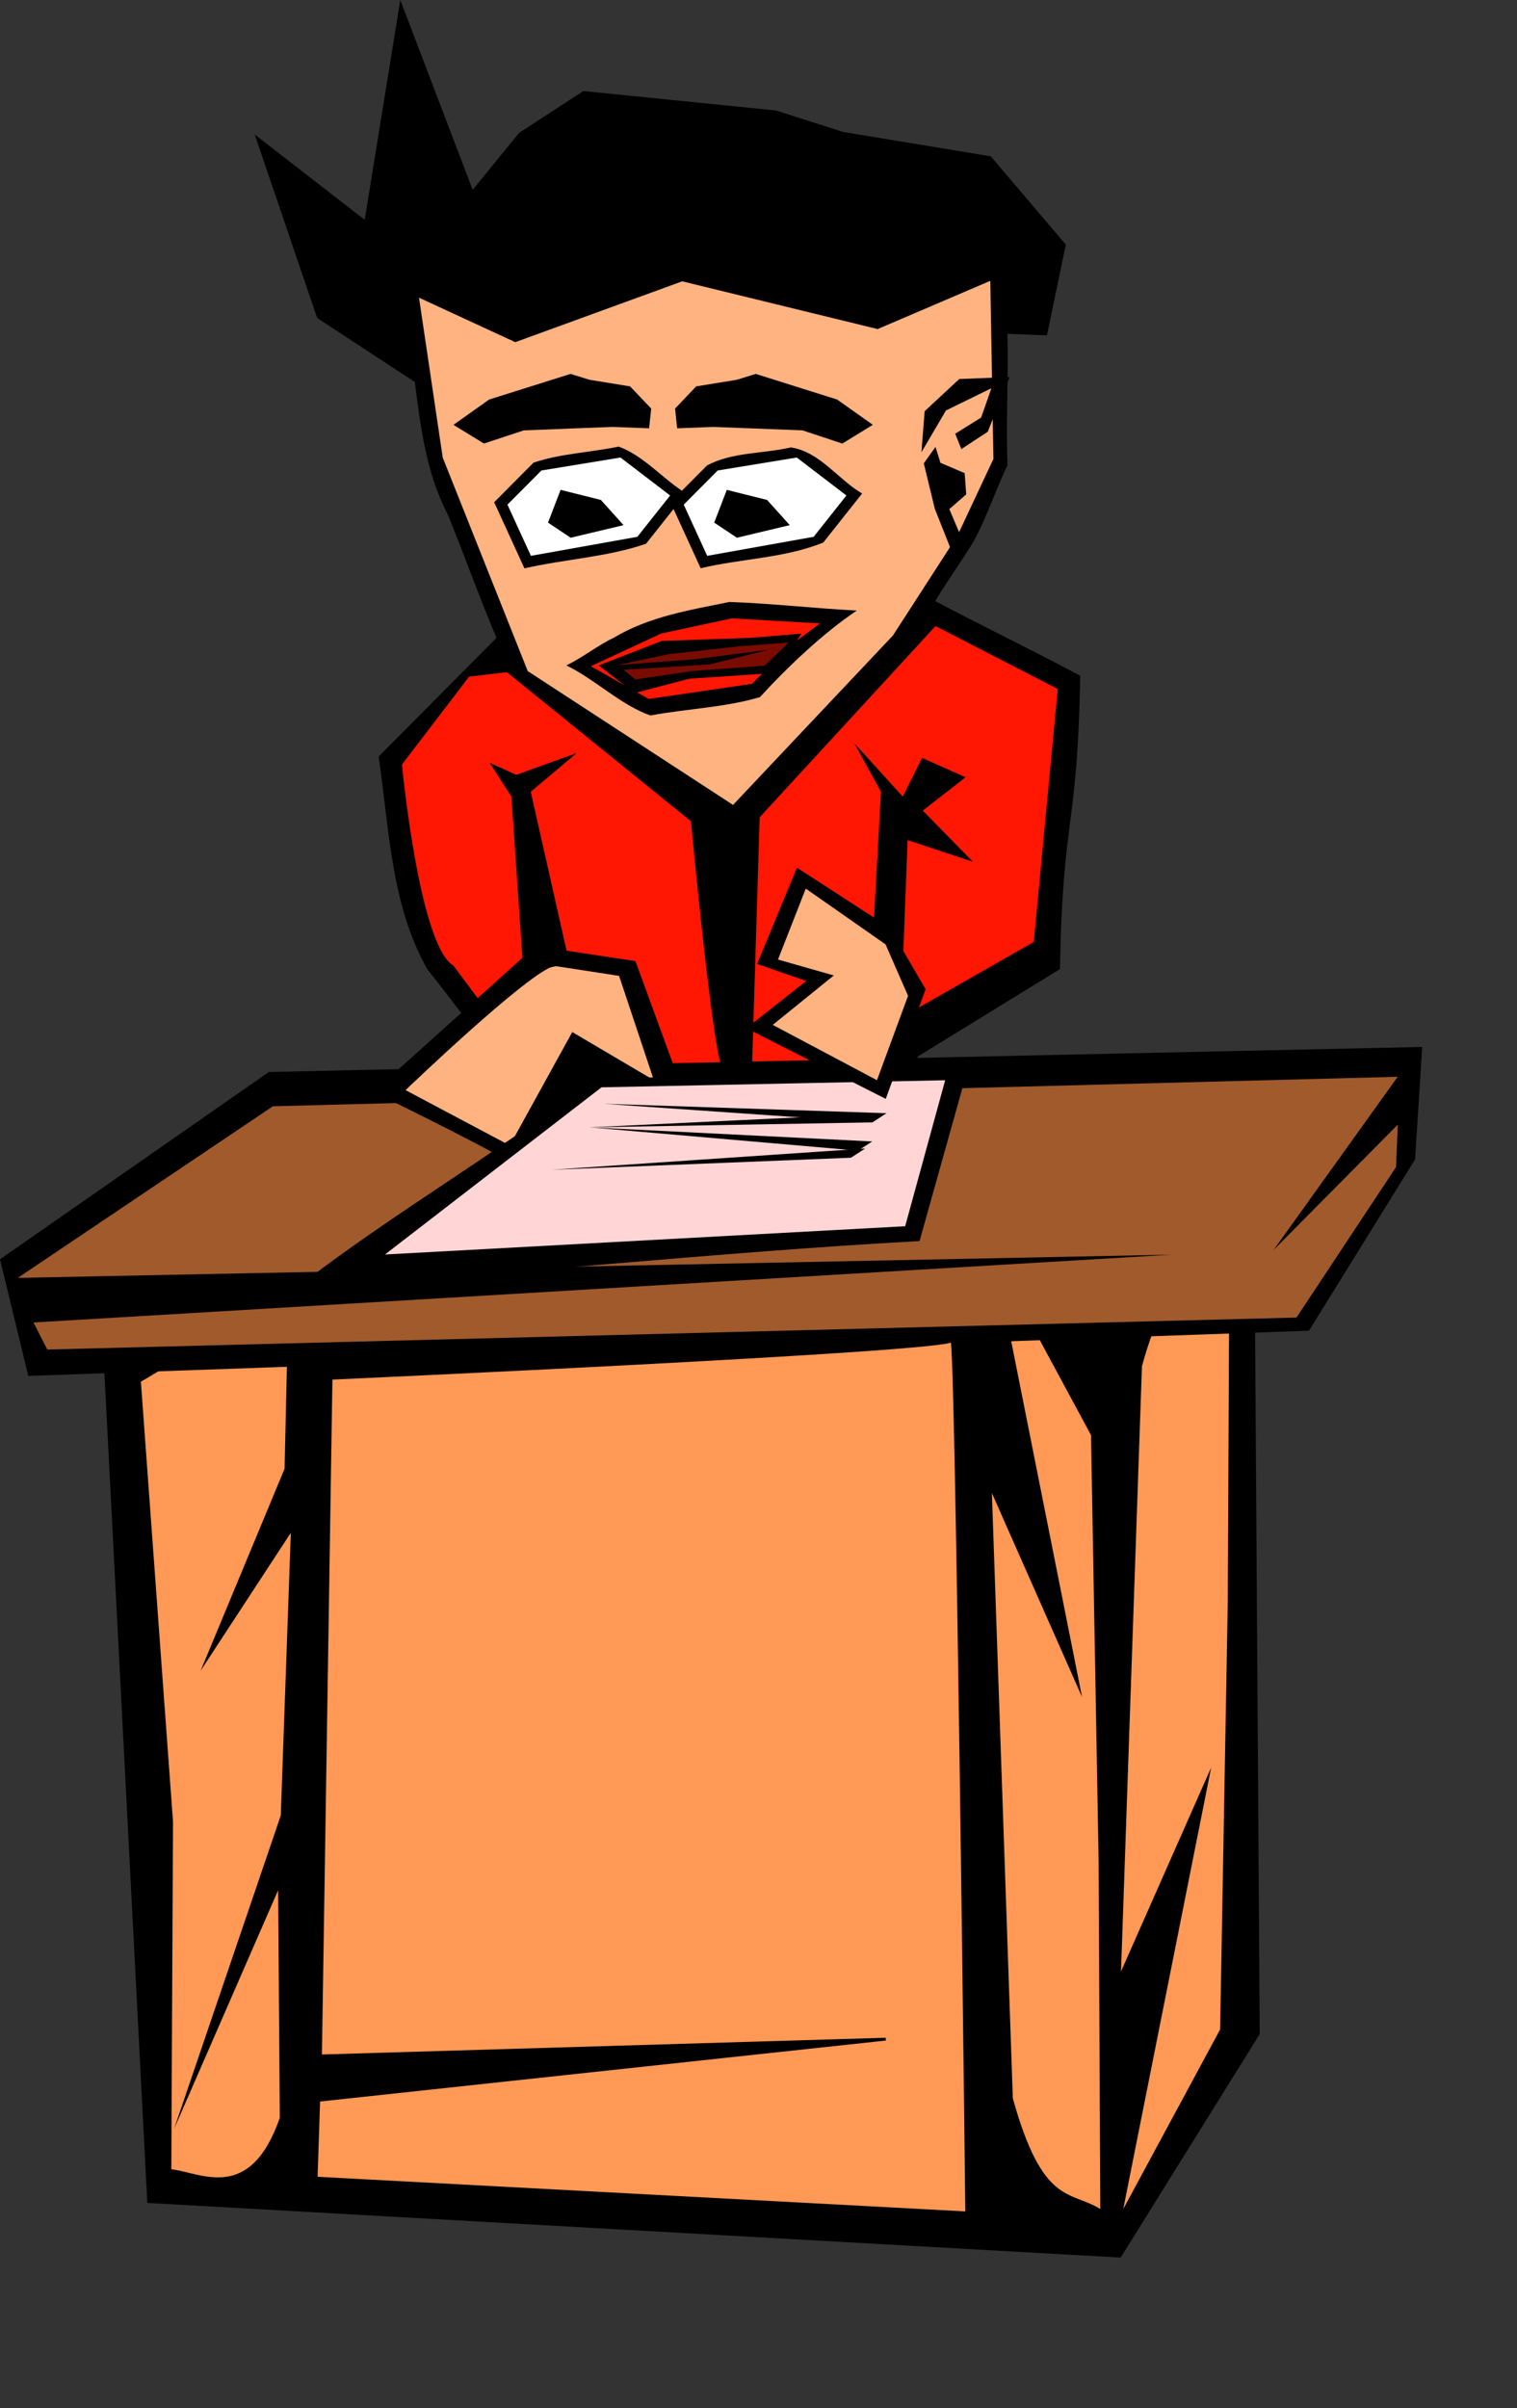
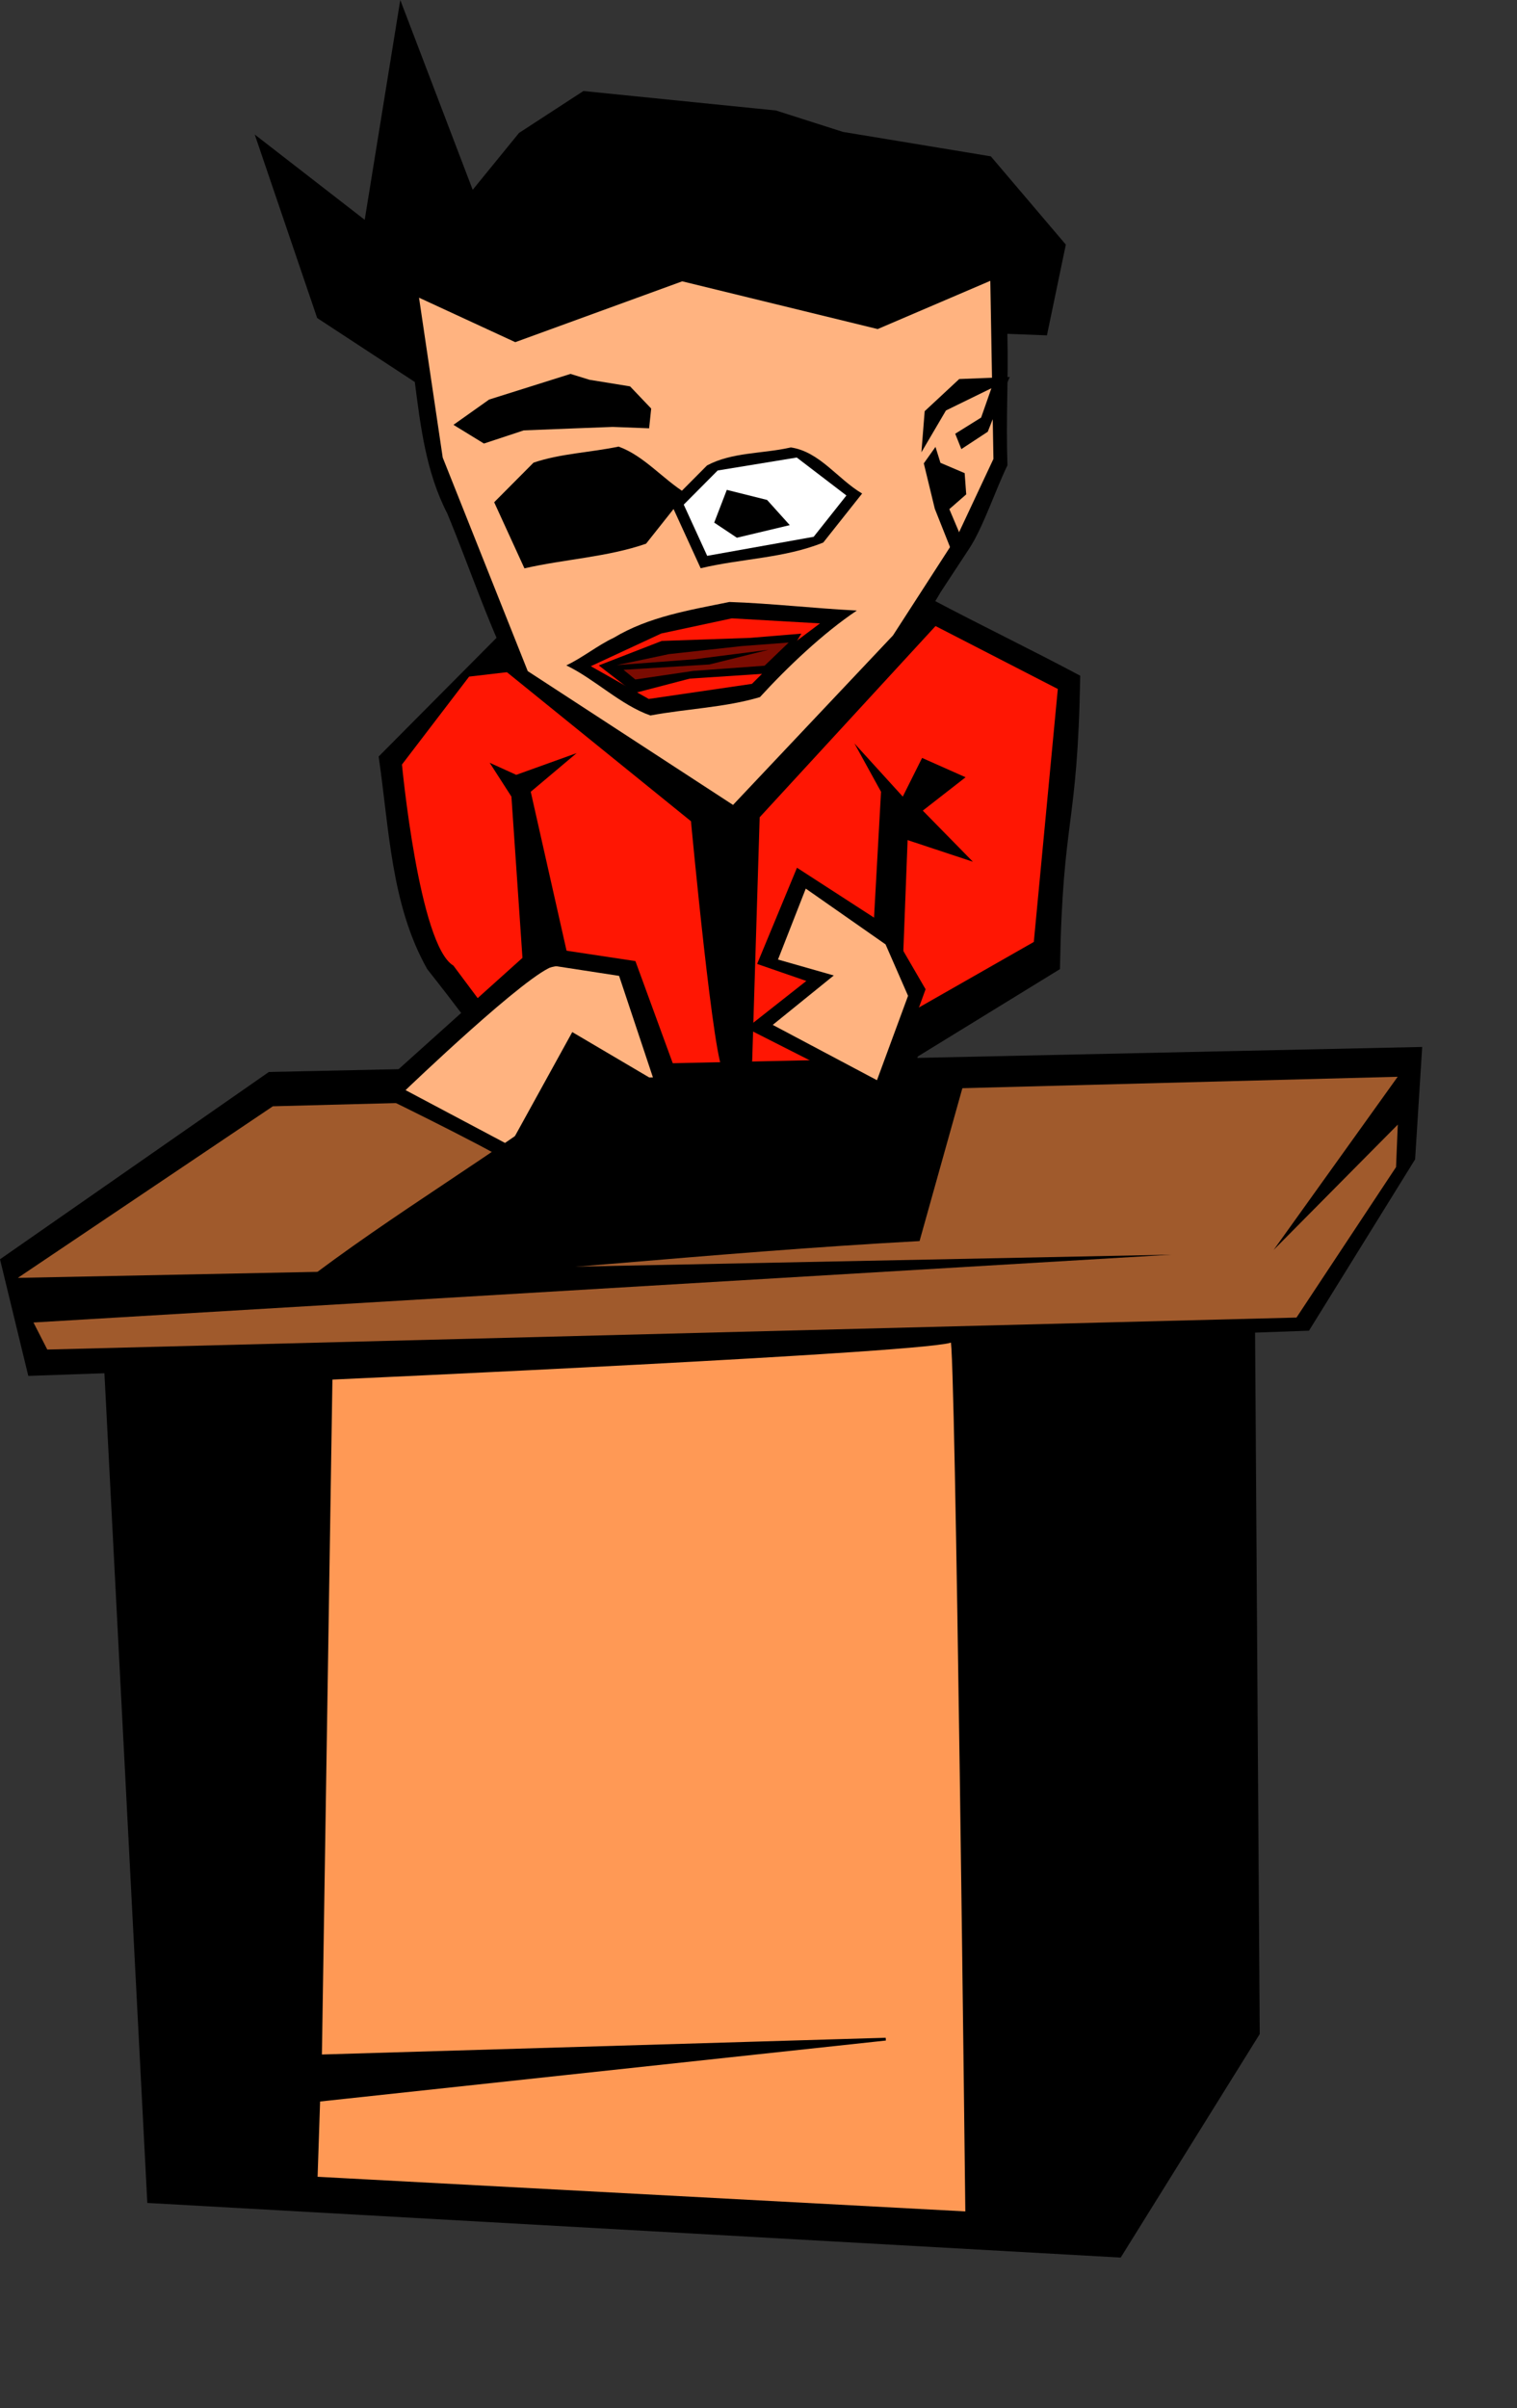
<svg xmlns="http://www.w3.org/2000/svg" width="320" height="507.795" viewBox="0 0 320 507.795">
  <rect x="0" y="0" width="320" height="507.795" fill="#333333" stroke="none" />
  <path d="M84.436 0l-7.503 46.353-23.198-17.986 13.17 38.696L87.5 80.552c1.227 9.511 2.383 19.06 6.85 27.728 5 12.058 9.045 24.617 15.065 36.187 14.876 9.383 29.272 19.697 44.46 28.482 5.473-.324 7.428-6.428 11.33-9.356 11.343-12.586 24.702-23.87 33.25-38.788l6.017-9.157c2.908-4.425 5.708-12.801 8.042-17.525-.346-10.506.227-17.208-.015-27.725l8.345.319 3.985-19.137-15.823-18.612-.954-.158-30.22-4.991-14.162-4.521-40.606-4.103-13.583 8.84-9.77 11.992z" />
  <path d="M144.868 94.11L79.87 159.528c2.227 15.086 2.575 31.252 10.26 44.843 11.435 14.445 22.045 29.514 33.212 44.162l61.928-4.51 8.347-21.253 29.971-18.411c.578-32.853 3.702-29.015 4.279-61.868-20.757-11.083-42.6-20.466-61.434-34.804l-20.88-14.267-.413.415z" />
  <path d="M31.074 464.534L236.4 476.058l29.332-47.141-1.048-158.184-243.037 11.523z" fill-rule="evenodd" />
-   <path d="M59.024 446.593c-6.32 18.011-16.501 11.575-22.886 10.838l.356-73.297-6.777-92.77 31.154-18.57-.839 36.91-17.704 42.591 19.018-29.071-2.116 59.595-22.508 66.1 21.948-50.332zM213.65 442.498c6.32 22.642 12.066 19.37 18.45 23.314l-.355-73.558-1.604-89.633-20.434-37.859 18.543 93.092-19.018-43.01zM240.887 288.076c6.32-22.642 12.066-19.37 18.45-23.314l-.355 73.558-1.604 89.633-20.434 37.859 18.543-93.092-19.018 43.01z" fill="#f95" />
  <path d="M195.971 131.308l27.167 13.978-5.063 53.343-28.892 16.477-5.358 19.549-58.27 9.024-29.914-40.06c-7.246-4.27-10.85-42.402-10.85-42.402l14.168-18.539z" fill="#ff1603" />
  <path d="M180.24 156.769l5.606 10.191-3.567 64.207 7.134-1.019 2.039-52.996 13.778 4.565-10.575-10.781 9.027-7.033-9.173-4.077-4.076 8.154z" fill-rule="evenodd" />
  <path d="M5.97 290.139L0 265.545l56.716-39.496L300 220.769l-1.493 23.703-22.388 36.133z" fill-rule="evenodd" />
  <path d="M104.047 139.411l41.708 33.764s4.965 53.128 6.952 52.632c1.986-.497 5.958-1.987 5.958-1.987l1.582-51.483 38.512-41.863z" fill-rule="evenodd" />
  <path d="M111.325 141.522L93.388 96.487l-4.999-33.714 20.303 9.38 35.217-12.829 41.228 10.067 23.76-10.172.661 37.555-7.565 16.127-13.629 21.098-33.737 35.735z" fill="#ffb380" />
  <path d="M132.91 81.477l4.455 4.675-.438 4.164-7.67-.293-7.67.293-11.104.438-8.4 2.776-6.429-3.945 7.524-5.333 17.167-5.405 4.018 1.242z" />
  <path d="M57.56 233.283l237.271-6.225-26.167 36.518 26.19-26.431-.369 8.96-21 31.73-263.51 6.746-2.914-5.706L247.11 264.57 3.759 269.467z" fill="#a05a2c" />
-   <path d="M146.857 81.477l-4.456 4.675.438 4.164 7.67-.293 7.67.293 11.104.438 8.401 2.776 6.428-3.945-7.524-5.333-17.166-5.405-4.018 1.242z" />
+   <path d="M146.857 81.477z" />
  <path d="M130.485 94.173c-5.935 1.248-12.237 1.448-17.943 3.39l-8.299 8.346 6.383 13.94c8.477-1.947 17.52-2.37 25.659-5.201l8.415-10.611c-4.87-2.999-8.862-7.939-14.215-9.864z" fill-rule="evenodd" />
-   <path d="M130.887 96.479l-16.686 2.734-7.156 7.197 4.946 10.8 22.461-4.016 6.906-8.71z" fill="#fff" fill-rule="evenodd" />
  <path d="M166.533 94.412c-5.791 1.284-12.166.936-17.39 3.737l-7.714 7.76 6.372 13.919c8.566-2.055 17.617-2.093 25.862-5.424l8.196-10.334c-5.158-3.035-8.927-8.81-15.028-9.72l-.298.062z" fill-rule="evenodd" />
  <path d="M168.072 96.479l-16.686 2.734-7.156 7.197 4.946 10.8 22.461-4.016 6.906-8.71z" fill="#fff" fill-rule="evenodd" />
  <path d="M153.871 126.938c-8.358 1.711-16.994 3.075-24.418 7.557-3.333 1.548-6.666 4.266-9.999 5.813 6.017 2.899 11.496 8.381 17.75 10.565 7.647-1.43 15.715-1.671 23.104-3.873 5.713-6.263 13.397-13.557 20.44-18.255-8.603-.423-18.278-1.523-26.877-1.807z" fill-rule="evenodd" />
  <path d="M124.629 140.485l12.218 6.906 21.78-3.187 7.968-7.968 6.374-4.781-18.592-1.063-14.874 3.188z" fill="#ff1603" fill-rule="evenodd" />
  <path d="M118.254 103.3l-2.656 6.906 4.781 3.187 11.156-2.656-4.781-5.312zM153.314 103.3l-2.656 6.906 4.781 3.187 11.156-2.656-4.781-5.312zM126.305 140.317l13.29-5.164 18.642-.643 10.809-.895-5.024 8.264-18.546 1.226-11.624 3.04z" fill-rule="evenodd" />
  <path d="M130.113 140.257l10.983-2.32 15.406-1.701 9.865-.74-5.084 4.882-15.016 1.095-12.249 1.809-2.489-2.038 18.112-1.127 12.467-3.094-15.505 1.982z" fill="#7a0b01" fill-rule="evenodd" />
  <path d="M69.834 290.637s129.9-5.85 130.947-7.945c1.048-2.095 3.143 183.937 3.143 183.937l-137.232-7.333.545-16.413 119.6-12.886-119.23 3.538z" fill="#f95" fill-rule="evenodd" stroke="#000" stroke-width=".585" />
  <path d="M108.02 245.668l35.75-16.386-9.733-26.613-21.052-3.178-34.26 30.784c4.826 2.275 30.534 14.98 29.294 15.393z" fill-rule="evenodd" />
  <path d="M116.975 203.688c-5.238 1.048-31.427 26.19-31.427 26.19l21.987 11.666 13.18-23.91 17.212 10.148-7.333-21.999z" fill="#ffb380" fill-rule="evenodd" />
  <path d="M204.036 225.787c-26.895.552-51.803 1.105-78.697 1.658-20.7 15.974-41.897 27.976-62.596 43.952 44.24-2.404 86.99-7.29 131.23-9.692z" fill-rule="evenodd" />
-   <path d="M126.887 229.282l-45.68 35.254 109.732-5.959 8.44-30.784z" fill="#ffd5d5" fill-rule="evenodd" />
  <path d="M127.384 232.758l56.589 3.922 2.994-1.936z" fill-rule="evenodd" />
  <path d="M124.405 237.723l59.568-1.043 2.994-1.936zM124.405 237.723l56.589 4.915 2.994-1.936z" fill-rule="evenodd" />
  <path d="M116.46 246.66l63.044-2.532 2.994-1.936zM103.294 160.845l4.587 7.135 2.547 37.199 9.683-2.038-8.154-36.18 9.682-8.154-12.74 4.586zM168.118 182.98l-8.408 20.287 10.379 3.589-12.644 9.958 29.4 14.91 8.4-23.12-7.515-12.933z" fill-rule="evenodd" />
  <path d="M169.972 187.381l-5.86 14.959 11.768 3.357-12.876 10.422 21.987 11.666 6.556-17.795-4.743-10.844z" fill="#ffb380" fill-rule="evenodd" />
  <path d="M202.789 94.7l-4.408 2.894M198.38 97.594l5.108 2.178.33 4.476-3.563 3.116 2.627 6.2-2.31 2.233-3.38-8.508-2.323-9.58 2.465-3.471" />
  <path d="M201.497 91.462l5.466-3.41 2.166-6.182-9.586 4.687-5.176 8.813.686-8.66 7.29-6.783s10.8-.422 10.668-.422c-.132 0-4.648 11.536-4.648 11.536l-5.574 3.66" />
</svg>